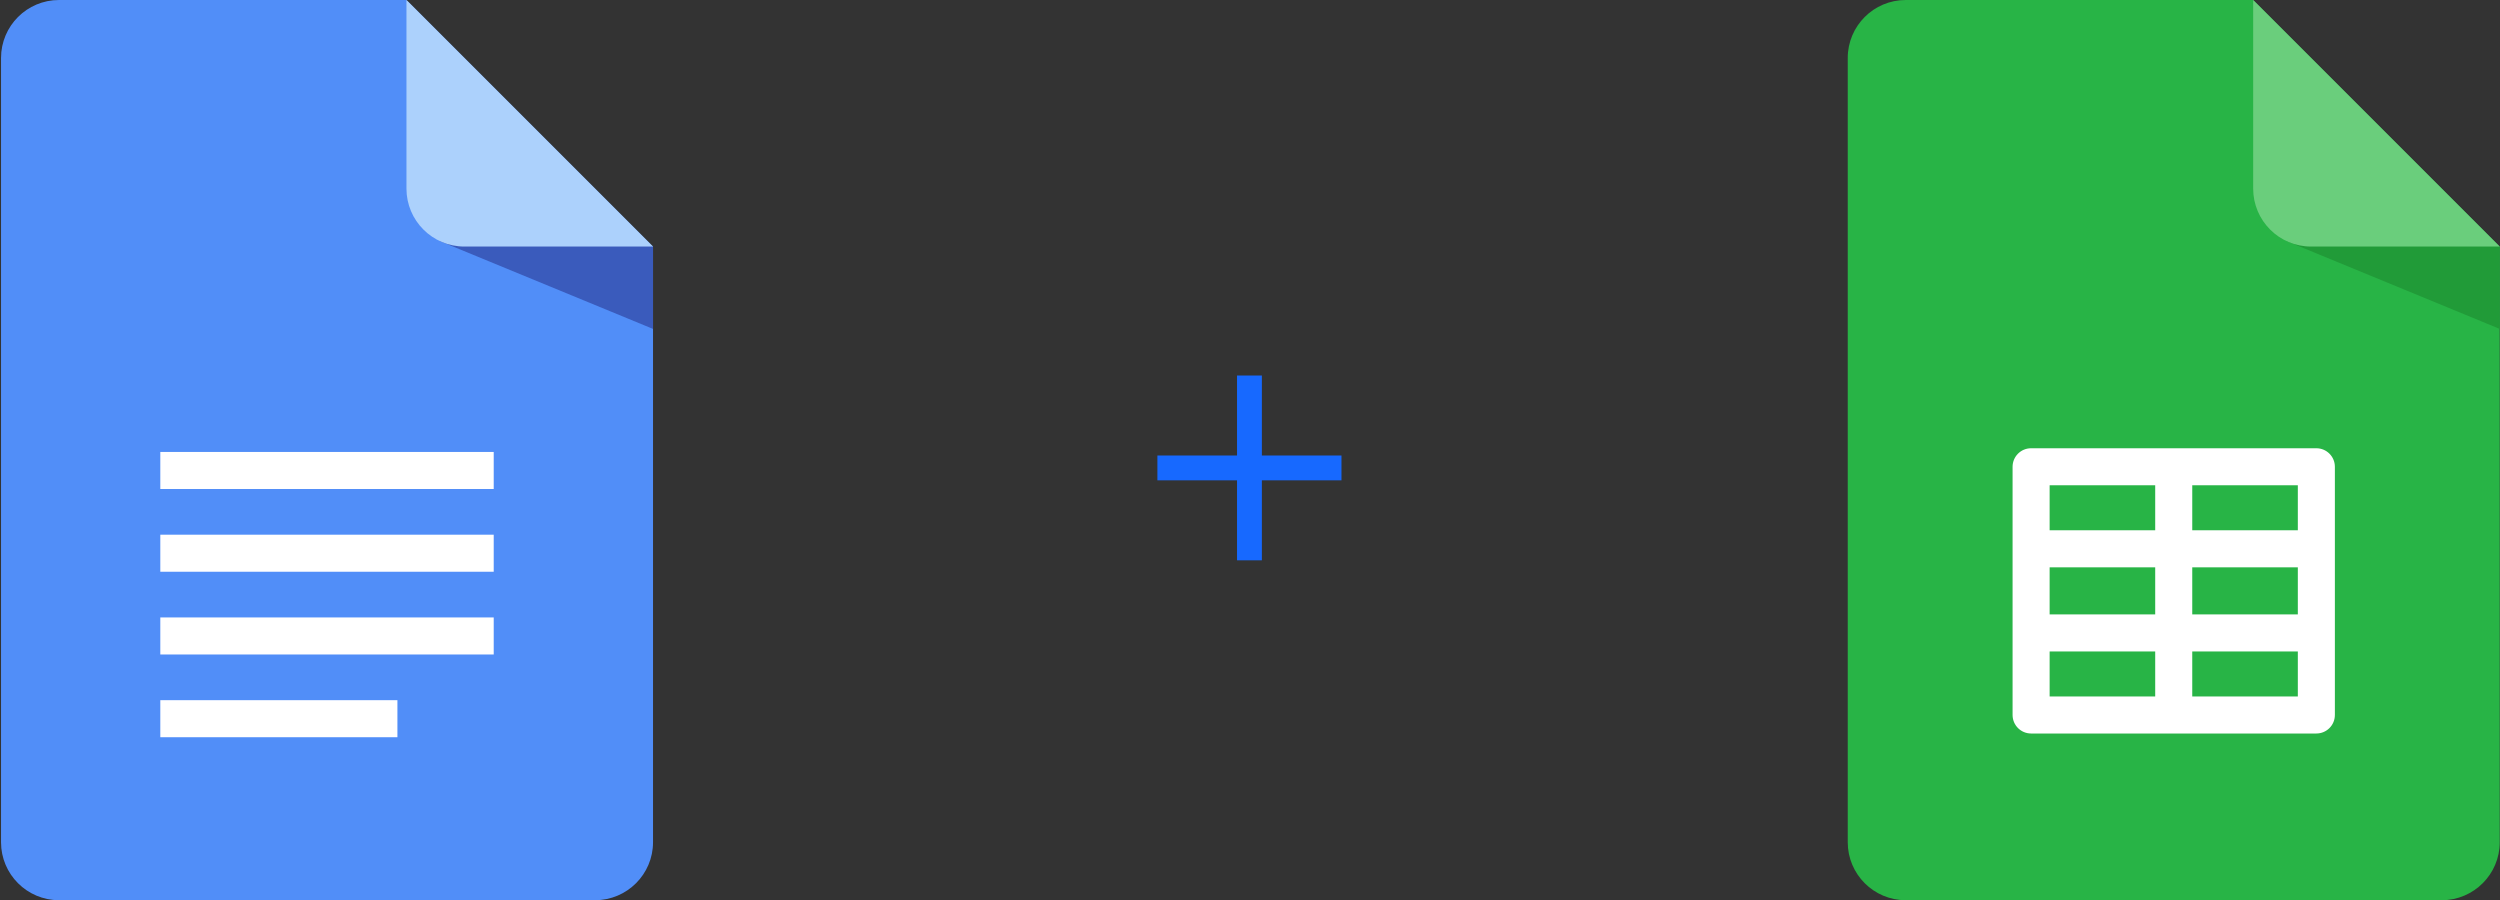
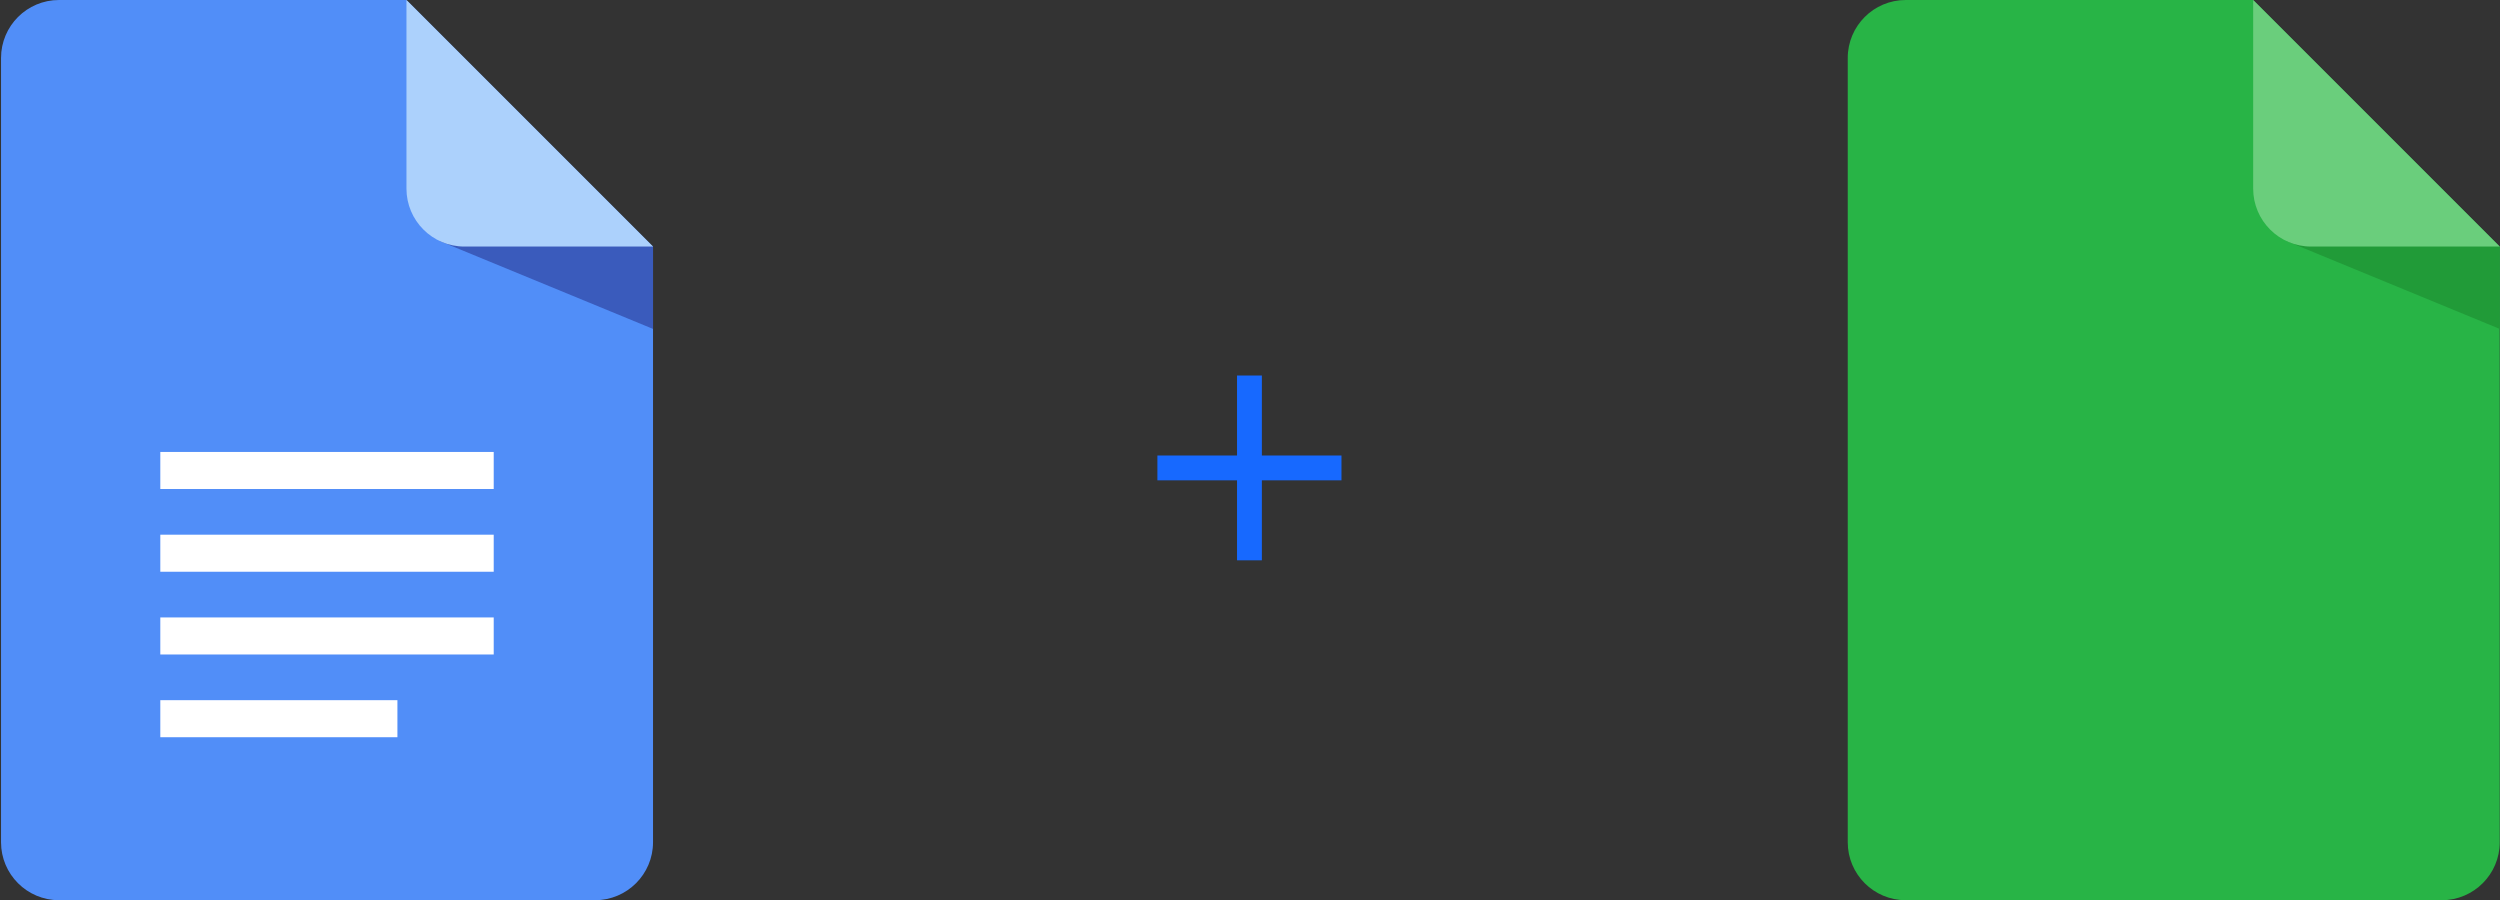
<svg xmlns="http://www.w3.org/2000/svg" width="972px" height="350px" viewBox="0 0 972 350" version="1.1">
  <rect x="0" y="0" width="972" height="350" fill="#333333" stroke="none" />
  <title>Group 19</title>
  <desc>Created with Sketch.</desc>
  <g id="Portfolio" stroke="none" stroke-width="1" fill="none" fill-rule="evenodd">
    <g id="Group-19" fill-rule="nonzero">
      <g id="281760">
        <path d="M253.895,95.864 L253.895,327.452 C253.895,339.907 243.793,349.999 231.348,349.999 L22.95,349.999 C10.495,349.999 0.403,339.907 0.403,327.452 L0.403,22.547 C0.402,10.093 10.495,0 22.95,0 L158.031,0 L253.895,95.864 Z" id="Path" fill="#518EF8" />
        <g id="Group" transform="translate(62.207, 175.684)" fill="#FFFFFF">
          <rect id="Rectangle" x="0.123" y="0.037" width="129.627" height="14.404" />
          <rect id="Rectangle" x="0.123" y="32.205" width="129.627" height="14.404" />
          <rect id="Rectangle" x="0.123" y="64.375" width="129.627" height="14.404" />
          <rect id="Rectangle" x="0.123" y="96.544" width="92.186" height="14.404" />
        </g>
        <polygon id="Path" fill="#3A5BBC" points="171.11 93.781 253.895 127.886 253.895 95.864 206.959 82.005" />
        <path d="M253.895,95.864 L180.578,95.864 C168.123,95.864 158.031,85.771 158.031,73.317 L158.031,0 L253.895,95.864 Z" id="Path" fill="#ACD1FC" />
      </g>
      <polygon id="+" fill="#1769FF" points="490.612 177.098 521.568 177.098 521.568 186.754 490.612 186.754 490.612 217.852 480.956 217.852 480.956 186.754 450 186.754 450 177.098 480.956 177.098 480.956 146 490.612 146" />
      <g id="281761" transform="translate(718, 0)">
        <path d="M253.895,95.864 L253.895,327.452 C253.895,339.907 243.793,349.999 231.348,349.999 L22.95,349.999 C10.495,349.999 0.403,339.907 0.403,327.452 L0.403,22.547 C0.402,10.093 10.495,0 22.95,0 L158.031,0 L253.895,95.864 Z" id="Path" fill="#28B446" />
        <polygon id="Path" fill="#219B38" points="171.11 93.781 253.895 127.886 253.895 95.864 206.959 82.005" />
        <path d="M253.895,95.864 L180.578,95.864 C168.123,95.864 158.031,85.771 158.031,73.317 L158.031,0 L253.895,95.864 Z" id="Path" fill="#6ACE7C" />
-         <path d="M182.598,174.279 L71.693,174.279 C67.714,174.279 64.49,177.504 64.49,181.482 L64.49,277.984 C64.49,281.961 67.714,285.186 71.693,285.186 L182.598,285.186 C186.577,285.186 189.8,281.962 189.8,277.984 L189.8,181.482 C189.8,177.505 186.577,174.279 182.598,174.279 Z M78.895,220.583 L119.943,220.583 L119.943,238.885 L78.895,238.885 L78.895,220.583 Z M134.347,220.583 L175.396,220.583 L175.396,238.885 L134.347,238.885 L134.347,220.583 Z M175.396,206.179 L134.348,206.179 L134.348,188.684 L175.396,188.684 L175.396,206.179 L175.396,206.179 Z M119.943,188.684 L119.943,206.179 L78.895,206.179 L78.895,188.684 L119.943,188.684 Z M78.895,253.289 L119.943,253.289 L119.943,270.784 L78.895,270.784 L78.895,253.289 Z M134.347,270.783 L134.347,253.289 L175.396,253.289 L175.396,270.783 L134.347,270.783 Z" id="Shape" fill="#FFFFFF" />
      </g>
    </g>
  </g>
</svg>